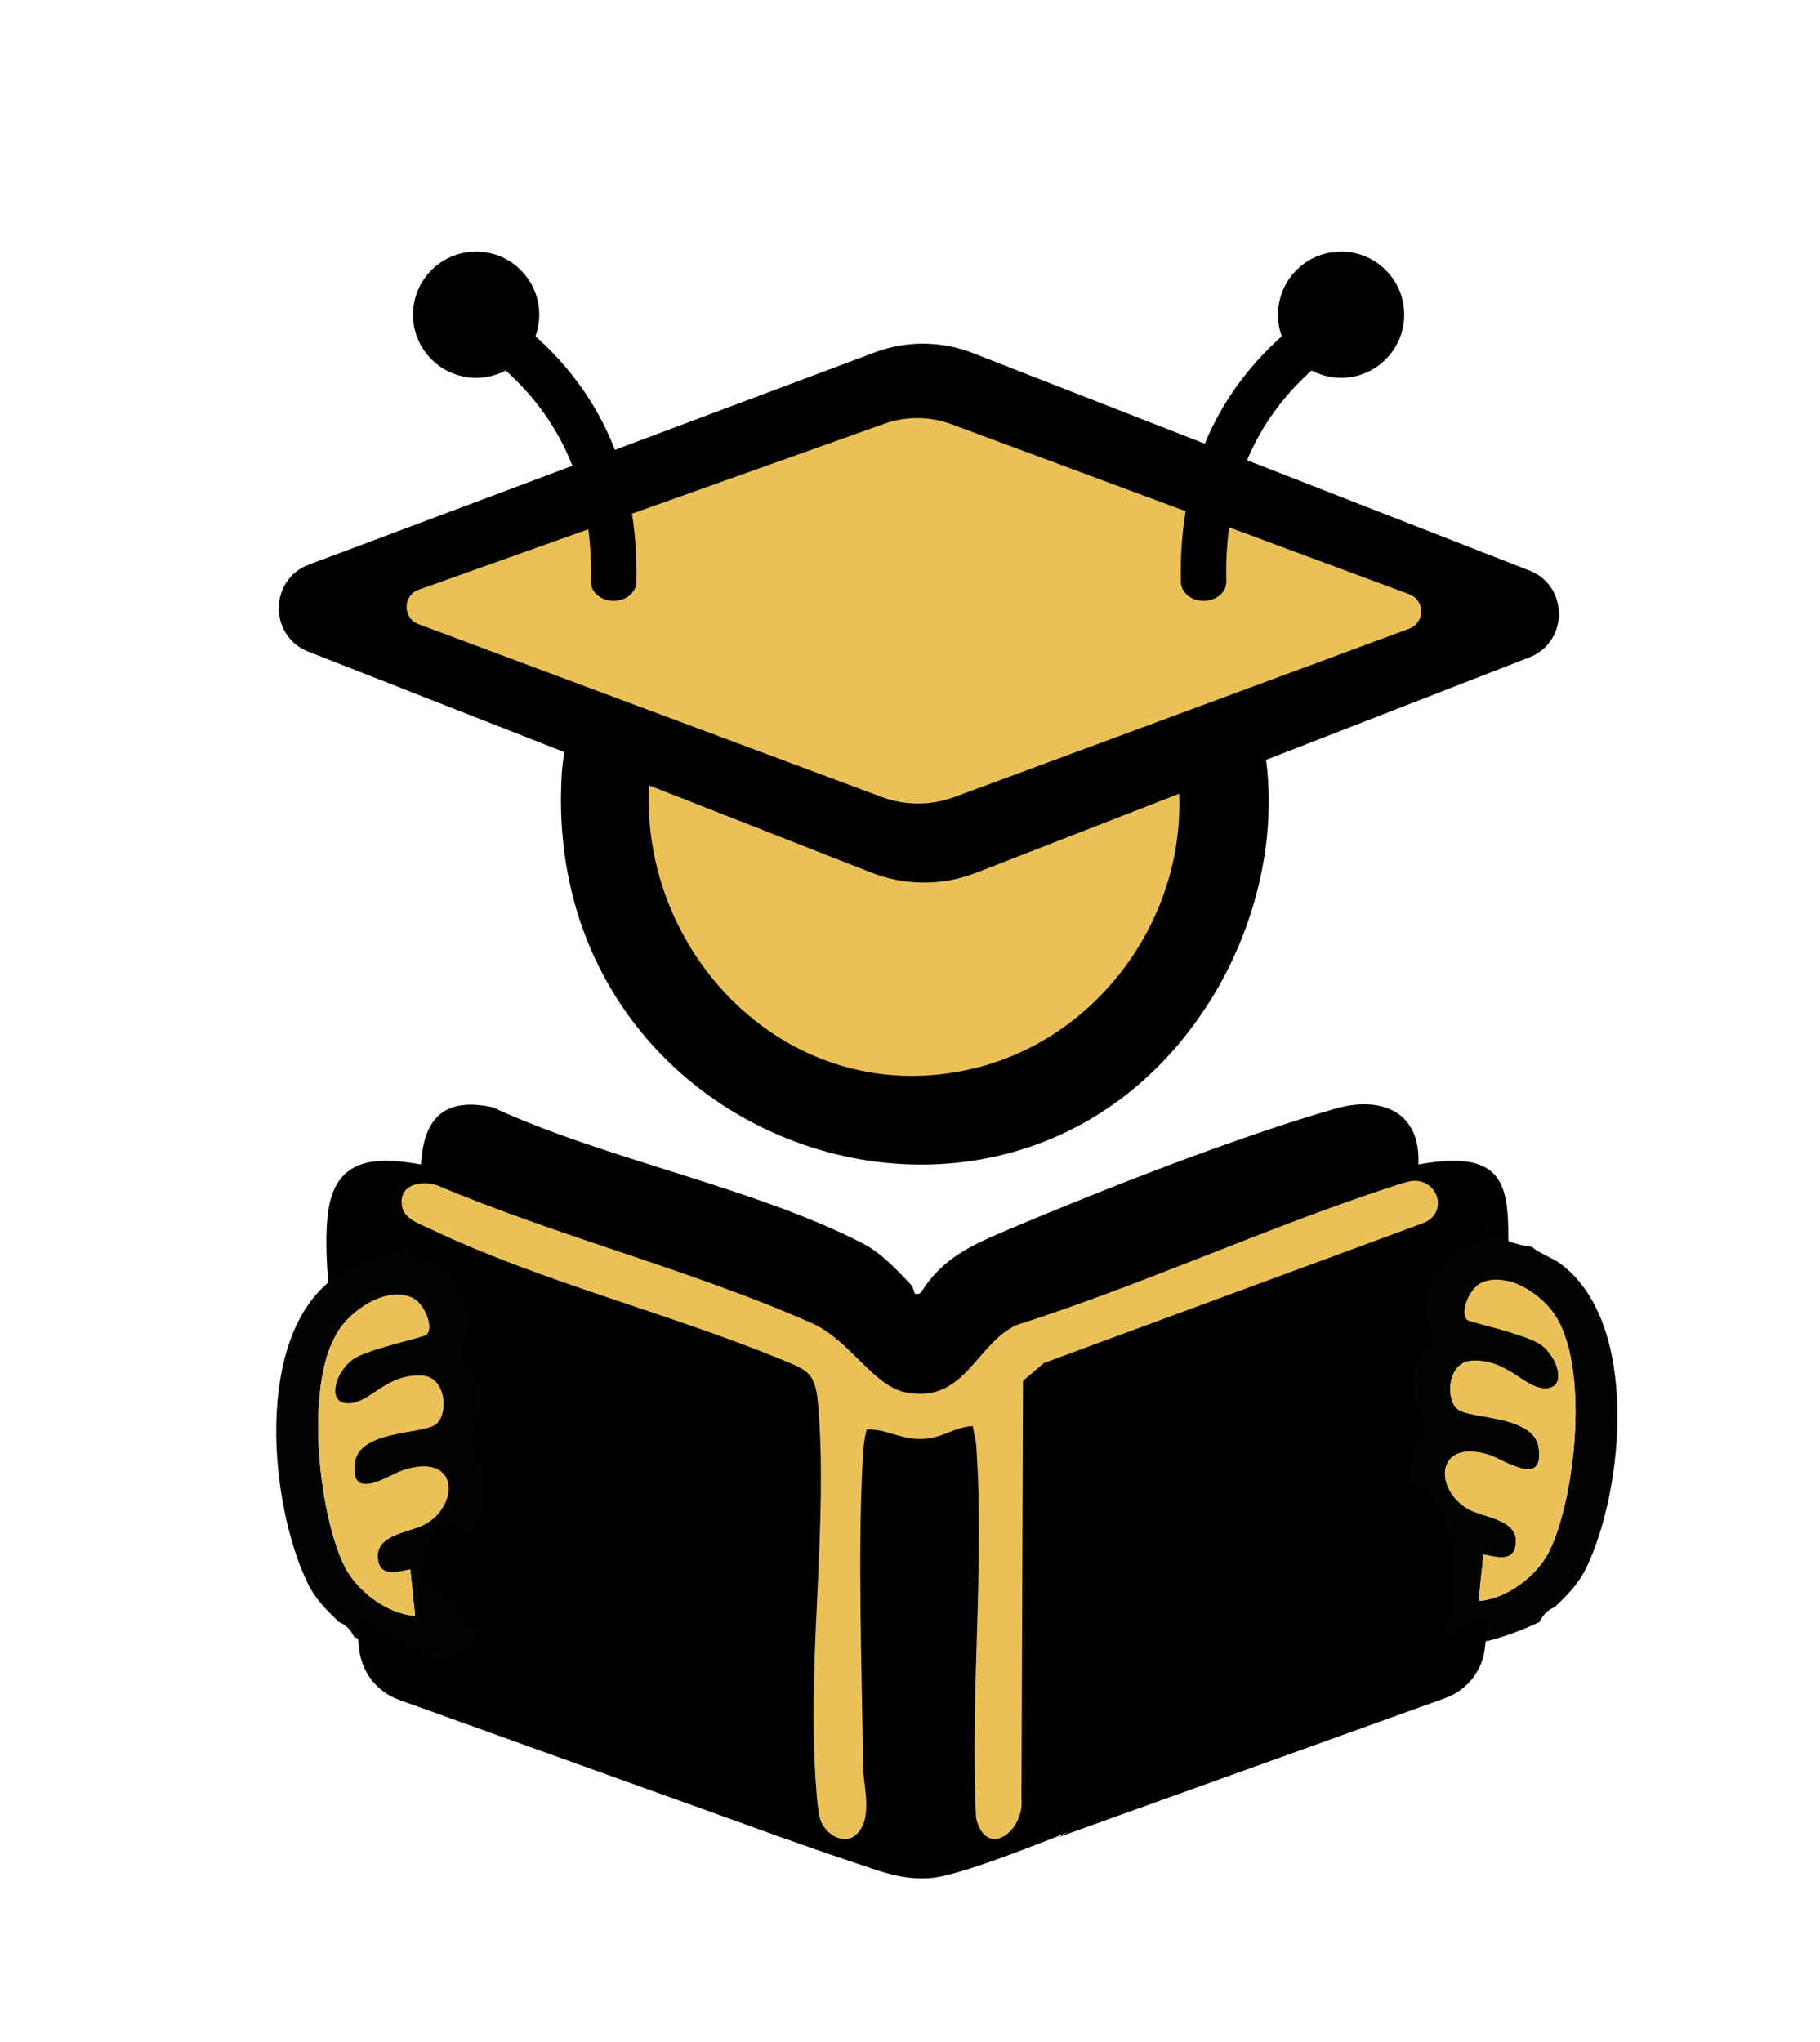
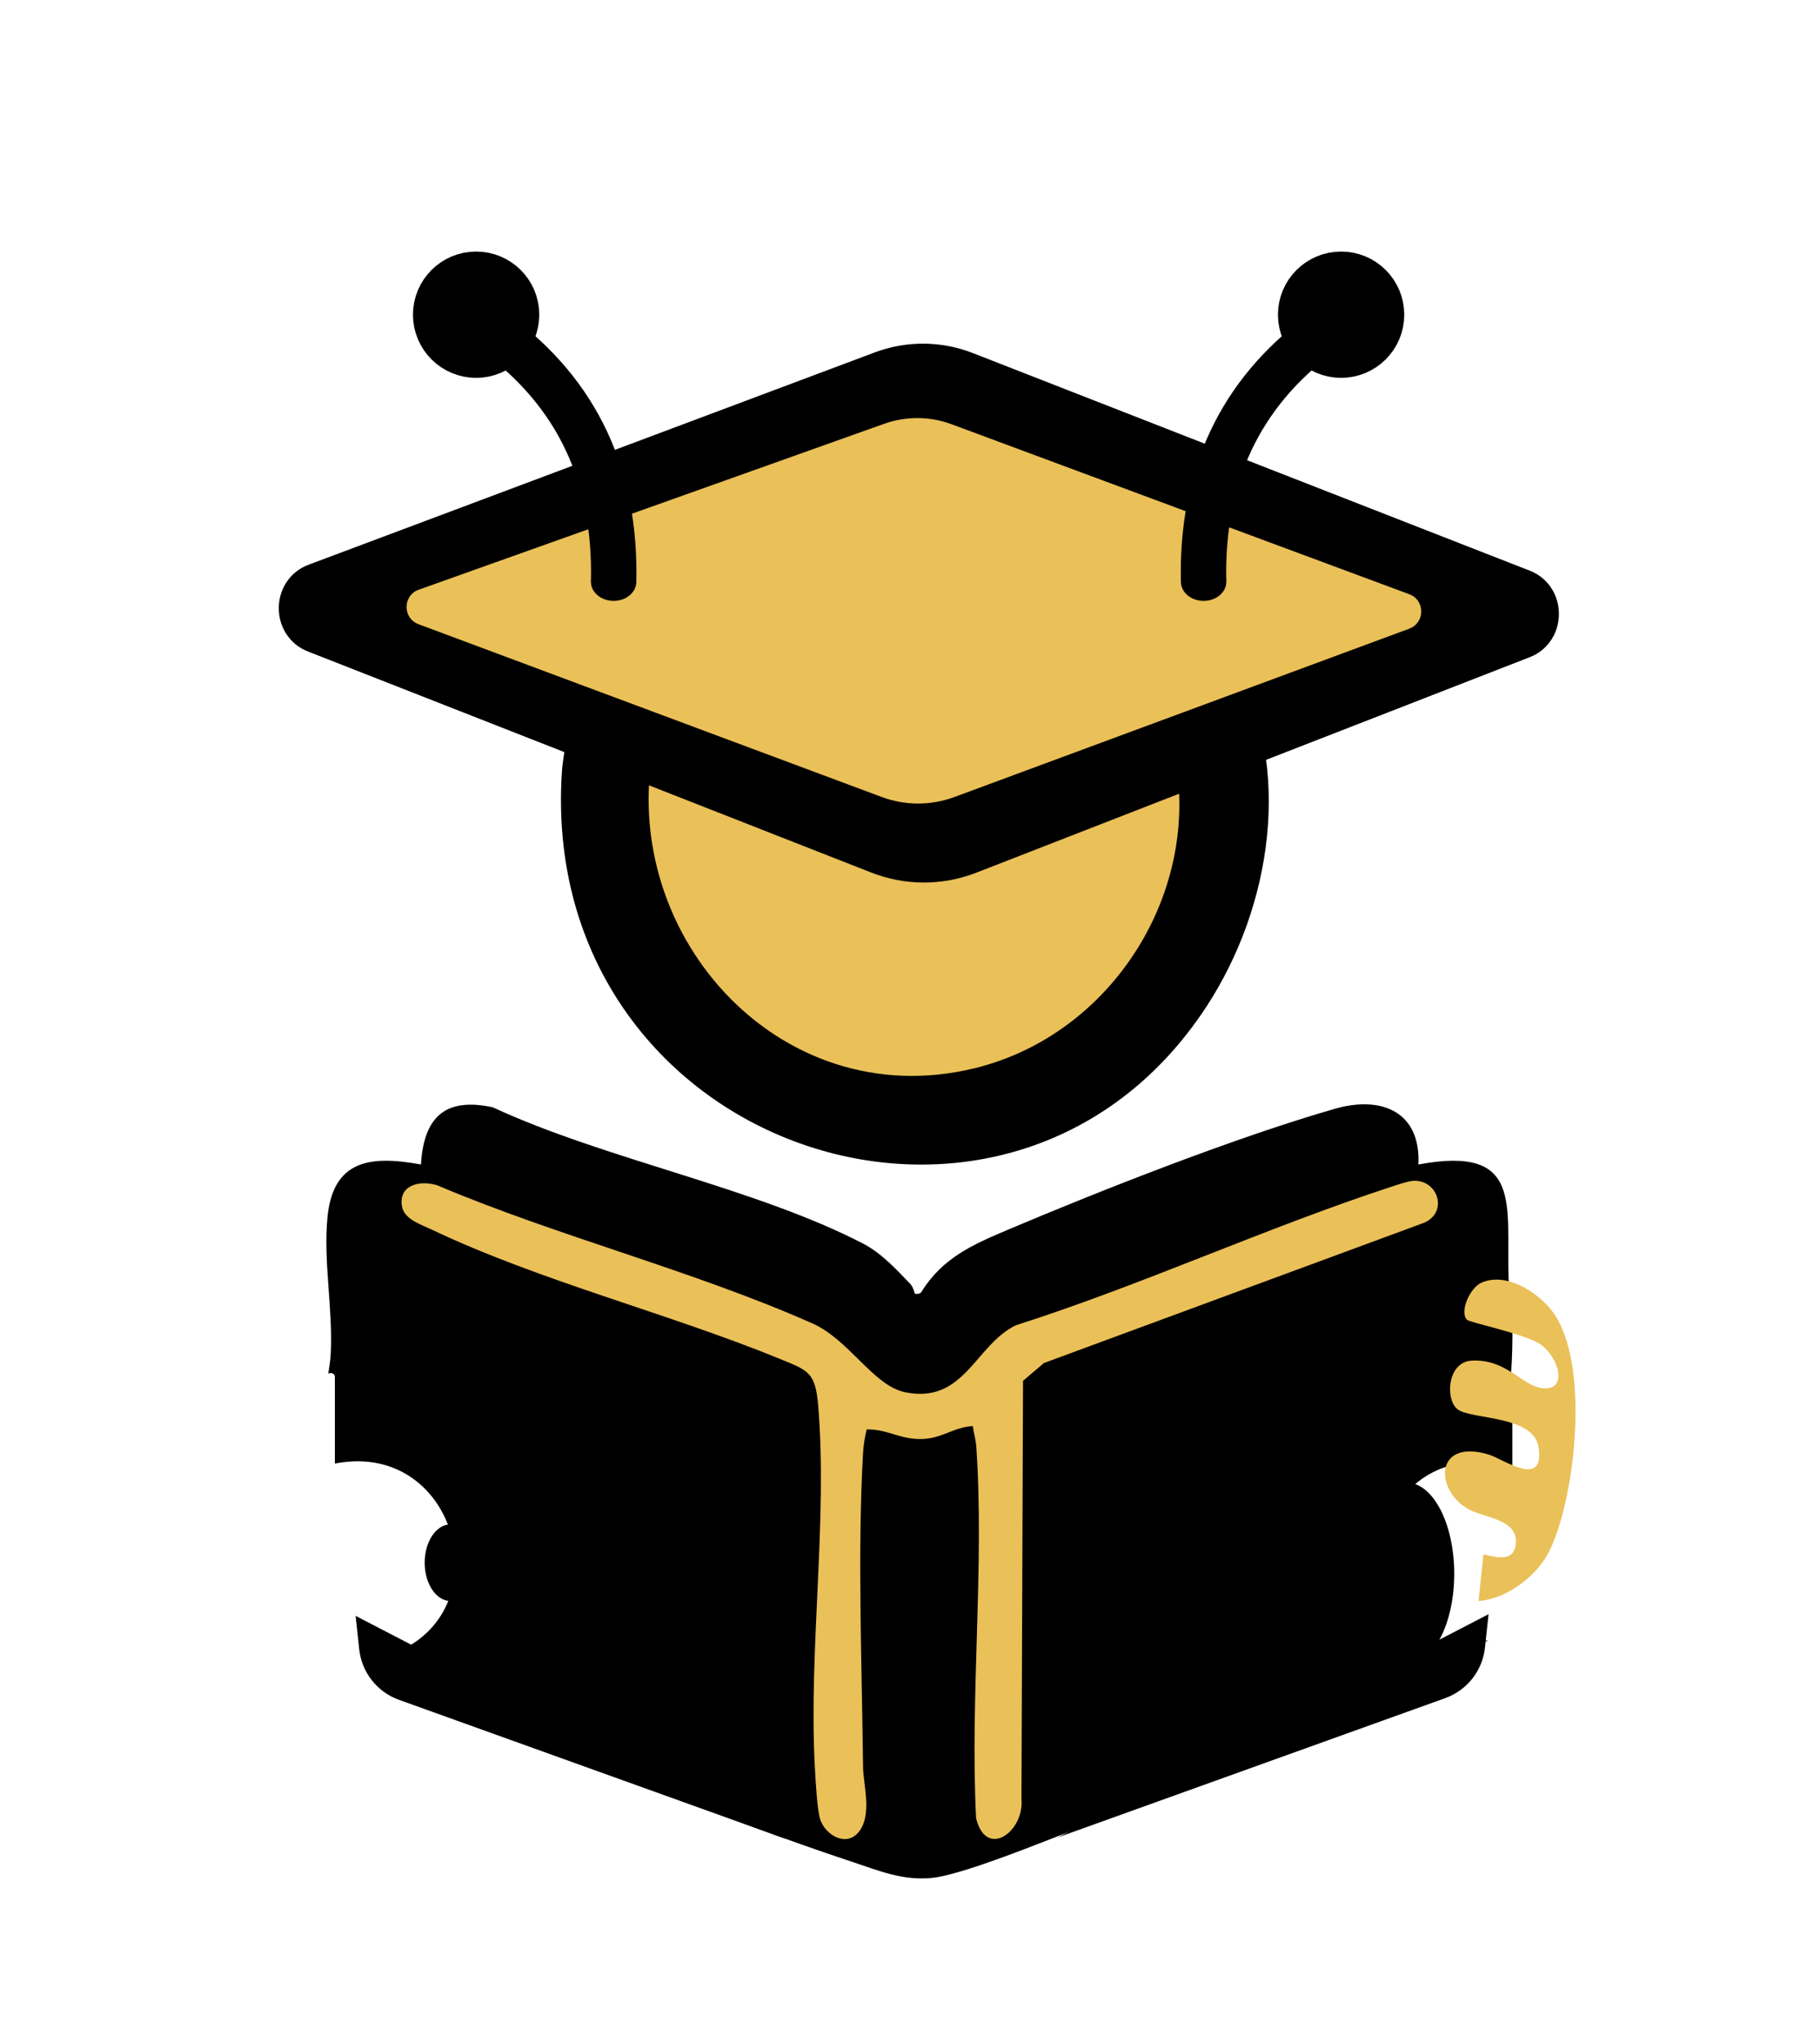
<svg xmlns="http://www.w3.org/2000/svg" id="Layer_1" data-name="Layer 1" viewBox="0 0 2164.92 2428.98">
  <defs>
    <style>
      .cls-1 {
        fill: #030302;
      }

      .cls-2 {
        fill: none;
      }

      .cls-2, .cls-3 {
        stroke: #000;
        stroke-miterlimit: 10;
        stroke-width: 54px;
      }

      .cls-4 {
        fill: #eac058;
      }
    </style>
  </defs>
  <ellipse class="cls-4" cx="1095.21" cy="1000.71" rx="364.4" ry="356.4" />
  <path d="M707.13,785.13c8.34-2.44,90.07,30.7,91.81,38.14-7.61,17.37-14.86,34.29-19.08,52.96-51.66,228.19,144,452.21,379.84,394.38,163.49-40.09,271.36-210.93,236.65-376.27-5.18-24.69-18.81-49.16-19.04-74.54,2.31-6.82,78.47-31.03,90.47-33.48,70.92,126.87,44.8,292.47-32.6,410.95-235.08,359.83-796.62,168.56-766.75-279.85,1.39-20.81,18.34-126.32,38.7-132.29Z" />
  <g>
    <polygon class="cls-4" points="449.84 1414.83 534.5 1375.87 1091.07 1601.43 1664.49 1383.73 1726.69 1414.83 1726.69 1488.65 1275.73 1658.45 1246.36 2159.52 1147.87 2209.62 1014.83 2199.26 926.71 2159.52 449.84 1414.83" />
    <path d="M1798.7,1552.04c-.21-10.95-3.81-20.15-4.18-30.38-3.21-87.53,18.23-159.88-107.33-136.45,3.06-62.72-43.84-82.19-99-66.36-117.01,33.58-276.17,96.08-389.6,144.1-41.64,17.63-77.59,33.43-102.64,73.98-1.38,2.39-6.47,2.67-7.67,1.83-.53-.37-1.53-7.3-5.6-11.58-16.5-17.35-34.64-36.79-55.97-47.84-129.1-66.87-306.07-99.84-440.62-162.18-56.25-12.13-82.04,11.38-85.34,68.06-59.92-11.01-104.83-5.78-111.28,63.4-4.91,52.63,6.58,107.98,3.96,161.38-.4,8.07-1.76,16.03-2.92,24.03,2.94-1.79,7.83-.44,7.83,4.06v102.88c3.03-.59,6.13-1.1,9.33-1.52,135.36-17.73,184.87,169.44,69.19,223.55,19.11,22.16,35.46,46.9,51.35,71.7,162.61,56.35,321.8,125.89,485.06,179.92,32.21,10.66,60.99,22.96,96.09,19.14,43.65-4.75,169.45-58.65,218.9-76.73,110.39-40.37,219.03-85.62,330.48-123.28,8.78-6.6,17.5-13.29,26.24-19.94,17.48-13.31,35.05-26.57,53.12-39.09-121.98-21.78-128.46-217.78,5.73-235.26,20.75-2.7,39.14-1.12,55.14,3.72v-84.93c-1.32-.26-2.63-.54-3.97-.78,4.59-34.71,4.39-70.26,3.7-105.42ZM1690.57,1455.79l-448.76,165.57-24.9,21.17-1.86,497.28c3.63,39.22-42.2,72.17-53.96,22.97-7.37-144.33,10.03-298.62.23-441.76-.58-8.47-3.04-16.35-4.18-24.64-21.86,1.08-36.01,14.28-59.23,15.35-26.52,1.22-42.01-11.91-66.98-11.35-2.29,9.38-3.78,18.53-4.34,28.29-6.69,118-1.3,253.26.03,372.76.24,21.99,11.49,58.29-5.7,78.44-15.02,17.6-39.69,2.43-45.34-15.87-3.67-11.86-5.56-47.89-6.35-62.76-7.39-140.02,15.52-294.18,3.94-430.13-3.32-38.96-12.24-41.03-45.27-54.56-133.19-54.54-284.82-92.37-414.36-153.9-12.48-5.93-32.1-12.15-35.12-26.52-5.5-26.18,20.59-32.85,41.75-26.15,143.27,60.74,304.94,101.57,446.19,164.26,43.82,19.45,72.45,74.08,110.1,81.84,70.68,14.57,83.47-56.22,131.97-79.64,150.65-48.04,295.93-115.43,445.96-164.53,7.15-2.34,20.85-7.11,27.49-7.3,30.23-.84,41.51,40.7,8.69,51.16Z" />
-     <path class="cls-4" d="M498.14,646.45l553.58-197.32c25.96-9.25,54.35-9.07,80.19.53l544.42,202.19c19.02,7.06,19,33.97-.02,41.01l-541.06,200.25c-27.95,10.35-58.69,10.31-86.62-.11l-550.79-205.47c-19.12-7.13-18.92-34.24.3-41.09Z" />
  </g>
  <path class="cls-3" d="M376.3,697.13l673.64-252.62c31.59-11.85,66.14-11.61,97.58.68l662.48,258.85c23.14,9.04,23.13,43.49-.03,52.51l-658.4,256.37c-34.02,13.25-71.42,13.19-105.41-.14l-670.23-263.04c-23.26-9.13-23.02-43.84.37-52.61Z" />
  <path class="cls-4" d="M498.14,701.45l553.58-197.32c25.96-9.25,54.35-9.07,80.19.53l544.42,202.19c19.02,7.06,19,33.97-.02,41.01l-541.06,200.25c-27.95,10.35-58.69,10.31-86.62-.11l-550.79-205.47c-19.12-7.13-18.92-34.24.3-41.09Z" />
  <path class="cls-2" d="M729.94,692.13c2.9-125.75-43.43-224.03-138.99-294.83" />
  <circle class="cls-3" cx="566.35" cy="374.35" r="48.12" />
  <ellipse cx="729.91" cy="692.13" rx="26.99" ry="22.65" />
  <path class="cls-2" d="M1431.68,692.13c-2.9-125.75,43.43-224.03,138.99-294.83" />
  <circle class="cls-3" cx="1595.27" cy="374.35" r="48.12" />
  <ellipse cx="1431.72" cy="692.13" rx="26.99" ry="22.65" />
  <g>
-     <path class="cls-1" d="M1767.35,1462.22l-1.37,9.75c-4.19,10.98-18.67,9.11-28.49,14.08-24.88,12.57-41.48,42.91-41.58,70.55-.04,11.58,8.95,28.23,7.61,35.99-2.02,11.74-19.39,20.95-22.74,44.94-3.86,27.58,16.62,57.43,15.69,62.66-.79,4.45-12.57,15.51-16.01,27.35-7.57,26.04-5.71,53.38,11.19,75.35,6.59,8.56,26.02,19.49,27.03,25.76.95,5.91-9.81,68.5-12.63,76-1.39,3.7-12.67,13.47-21.13,20.55.96,1.51,1.92,3.02,2.95,4.49,1.64,2.32,3.5,4.44,5.18,6.72.21.28.29.42.38.57.32.25.74.58,1.32,1.07,4.34,3.61,8.45,7.18,13.14,10.35,4.39,2.97,7.52,6.91,9.62,11.35,4.13-.17,8.24-.41,12.32-.78,5.76-3.52,10.33-5.88,13.12-6.54,8.22-1.95,18.9-1.78,27.71-.67,20.73-5.36,40.85-13.02,60.6-22.32,4.35-9.19,10.84-14.93,18.2-17.76,12.35-11.95,27.48-26.09,37.16-46.1,45.42-93.83,64.54-293.91-31.86-363.4-7.56-5.45-27.55-13.28-32.44-19.14-20-1.91-38.33-9.8-54.97-20.83ZM1846.96,1560.52c44.86,60.41,27.33,220.38-3.83,284.24-14.54,29.8-50.78,57.33-84.35,59.69l5.78-55.3c16.94,3.34,36.75,9.35,38.63-13.43,2.35-28.5-37.72-30.35-55.77-40.13-41.71-22.61-41.33-85.41,24.22-65.07,16.55,5.13,66.32,41.1,58.47-9.25-5.86-37.59-79.12-32.6-95.82-44.48-15.43-10.97-13.24-56.83,16.53-58.31,41.19-2.05,59.78,30.02,83.67,32.79,32.13,3.73,19.13-38.3-2.94-52.65-18.35-11.93-83.27-25.43-86.51-28.65-9.19-9.12,3.15-37.99,17.27-44.2,29.53-12.98,67.4,11.51,84.67,34.76Z" />
    <path class="cls-1" d="M1770.66,1951.77c-8.81-1.1-19.48-1.28-27.71.67-2.78.66-7.35,3.02-13.12,6.54,13.91-1.28,27.49-3.76,40.82-7.21Z" />
    <path class="cls-4" d="M1846.96,1560.52c44.86,60.41,27.33,220.38-3.83,284.24-14.54,29.8-50.78,57.33-84.35,59.69l5.78-55.3c16.94,3.34,36.75,9.35,38.63-13.43,2.35-28.5-37.73-30.35-55.77-40.13-41.71-22.61-41.33-85.41,24.22-65.07,16.55,5.13,66.32,41.1,58.47-9.25-5.86-37.59-79.12-32.6-95.82-44.48-15.43-10.97-13.24-56.83,16.53-58.31,41.19-2.05,59.78,30.02,83.67,32.79,32.13,3.73,19.13-38.3-2.94-52.65-18.35-11.93-83.27-25.43-86.51-28.65-9.19-9.12,3.15-37.99,17.27-44.2,29.53-12.98,67.4,11.51,84.67,34.76Z" />
  </g>
  <g>
-     <path class="cls-1" d="M430.25,1500.76c-4.9,5.87-24.89,13.7-32.44,19.14-96.4,69.49-77.28,269.57-31.86,363.4,9.69,20.01,24.82,34.15,37.16,46.1,7.36,2.82,13.85,8.57,18.2,17.76,19.75,9.31,39.88,16.96,60.6,22.32,8.81-1.1,19.48-1.28,27.71.67,2.78.66,7.35,3.02,13.12,6.54,4.07.37,8.19.61,12.32.78,2.1-4.44,5.23-8.38,9.62-11.35,4.68-3.17,8.8-6.74,13.14-10.35.58-.49,1-.82,1.32-1.07.09-.15.17-.29.38-.57,1.68-2.28,3.54-4.39,5.18-6.72,1.03-1.46,1.99-2.98,2.95-4.49-8.47-7.08-19.74-16.85-21.13-20.55-2.82-7.49-13.58-70.09-12.63-76,1.01-6.27,20.45-17.2,27.03-25.76,16.9-21.97,18.76-49.31,11.19-75.35-3.44-11.84-15.22-22.9-16.01-27.35-.93-5.24,19.55-35.08,15.69-62.66-3.36-23.99-20.72-33.21-22.74-44.94-1.34-7.76,7.66-24.41,7.61-35.99-.1-27.64-16.7-57.98-41.58-70.55-9.82-4.96-24.3-3.09-28.49-14.08l-1.37-9.75c-16.64,11.03-34.97,18.91-54.97,20.83ZM490.28,1543.48c14.12,6.21,26.46,35.08,17.27,44.2-3.24,3.22-68.16,16.72-86.51,28.65-22.08,14.36-35.07,56.38-2.94,52.65,23.88-2.77,42.48-34.84,83.67-32.79,29.77,1.48,31.96,47.34,16.53,58.31-16.7,11.88-89.96,6.88-95.82,44.48-7.85,50.36,41.91,14.39,58.47,9.25,65.55-20.33,65.92,42.47,24.22,65.07-18.04,9.78-58.12,11.63-55.77,40.13,1.88,22.78,21.69,16.77,38.63,13.43l5.78,55.3c-33.57-2.36-69.81-29.89-84.35-59.69-31.16-63.86-48.69-223.83-3.83-284.24,17.26-23.25,55.14-47.74,84.67-34.76Z" />
    <path class="cls-1" d="M481.92,1969.48c8.81-1.1,19.48-1.28,27.71.67,2.78.66,7.35,3.02,13.12,6.54-13.91-1.28-27.49-3.76-40.82-7.21Z" />
-     <path class="cls-4" d="M405.61,1578.24c-44.86,60.41-27.33,220.38,3.83,284.24,14.54,29.8,50.78,57.33,84.35,59.69l-5.78-55.3c-16.94,3.34-36.75,9.35-38.63-13.43-2.35-28.5,37.73-30.35,55.77-40.13,41.71-22.61,41.33-85.41-24.22-65.07-16.55,5.13-66.32,41.1-58.47-9.25,5.86-37.59,79.12-32.6,95.82-44.48,15.43-10.97,13.24-56.83-16.53-58.31-41.19-2.05-59.78,30.02-83.67,32.79-32.13,3.73-19.13-38.3,2.94-52.65,18.35-11.93,83.27-25.43,86.51-28.65,9.19-9.12-3.15-37.99-17.27-44.2-29.53-12.98-67.4,11.51-84.67,34.76Z" />
  </g>
  <path d="M423.03,1922.17l4.28,39.78c2.95,27.4,21.28,50.7,47.21,60.03l460.85,165.7" />
  <path d="M1770.66,1920.17l-4.28,39.78c-2.95,27.4-21.28,50.7-47.21,60.03l-460.85,165.7" />
  <ellipse cx="1672.99" cy="1872.03" rx="56.85" ry="108.49" />
  <ellipse cx="535.87" cy="1858.88" rx="30.72" ry="45.57" />
</svg>